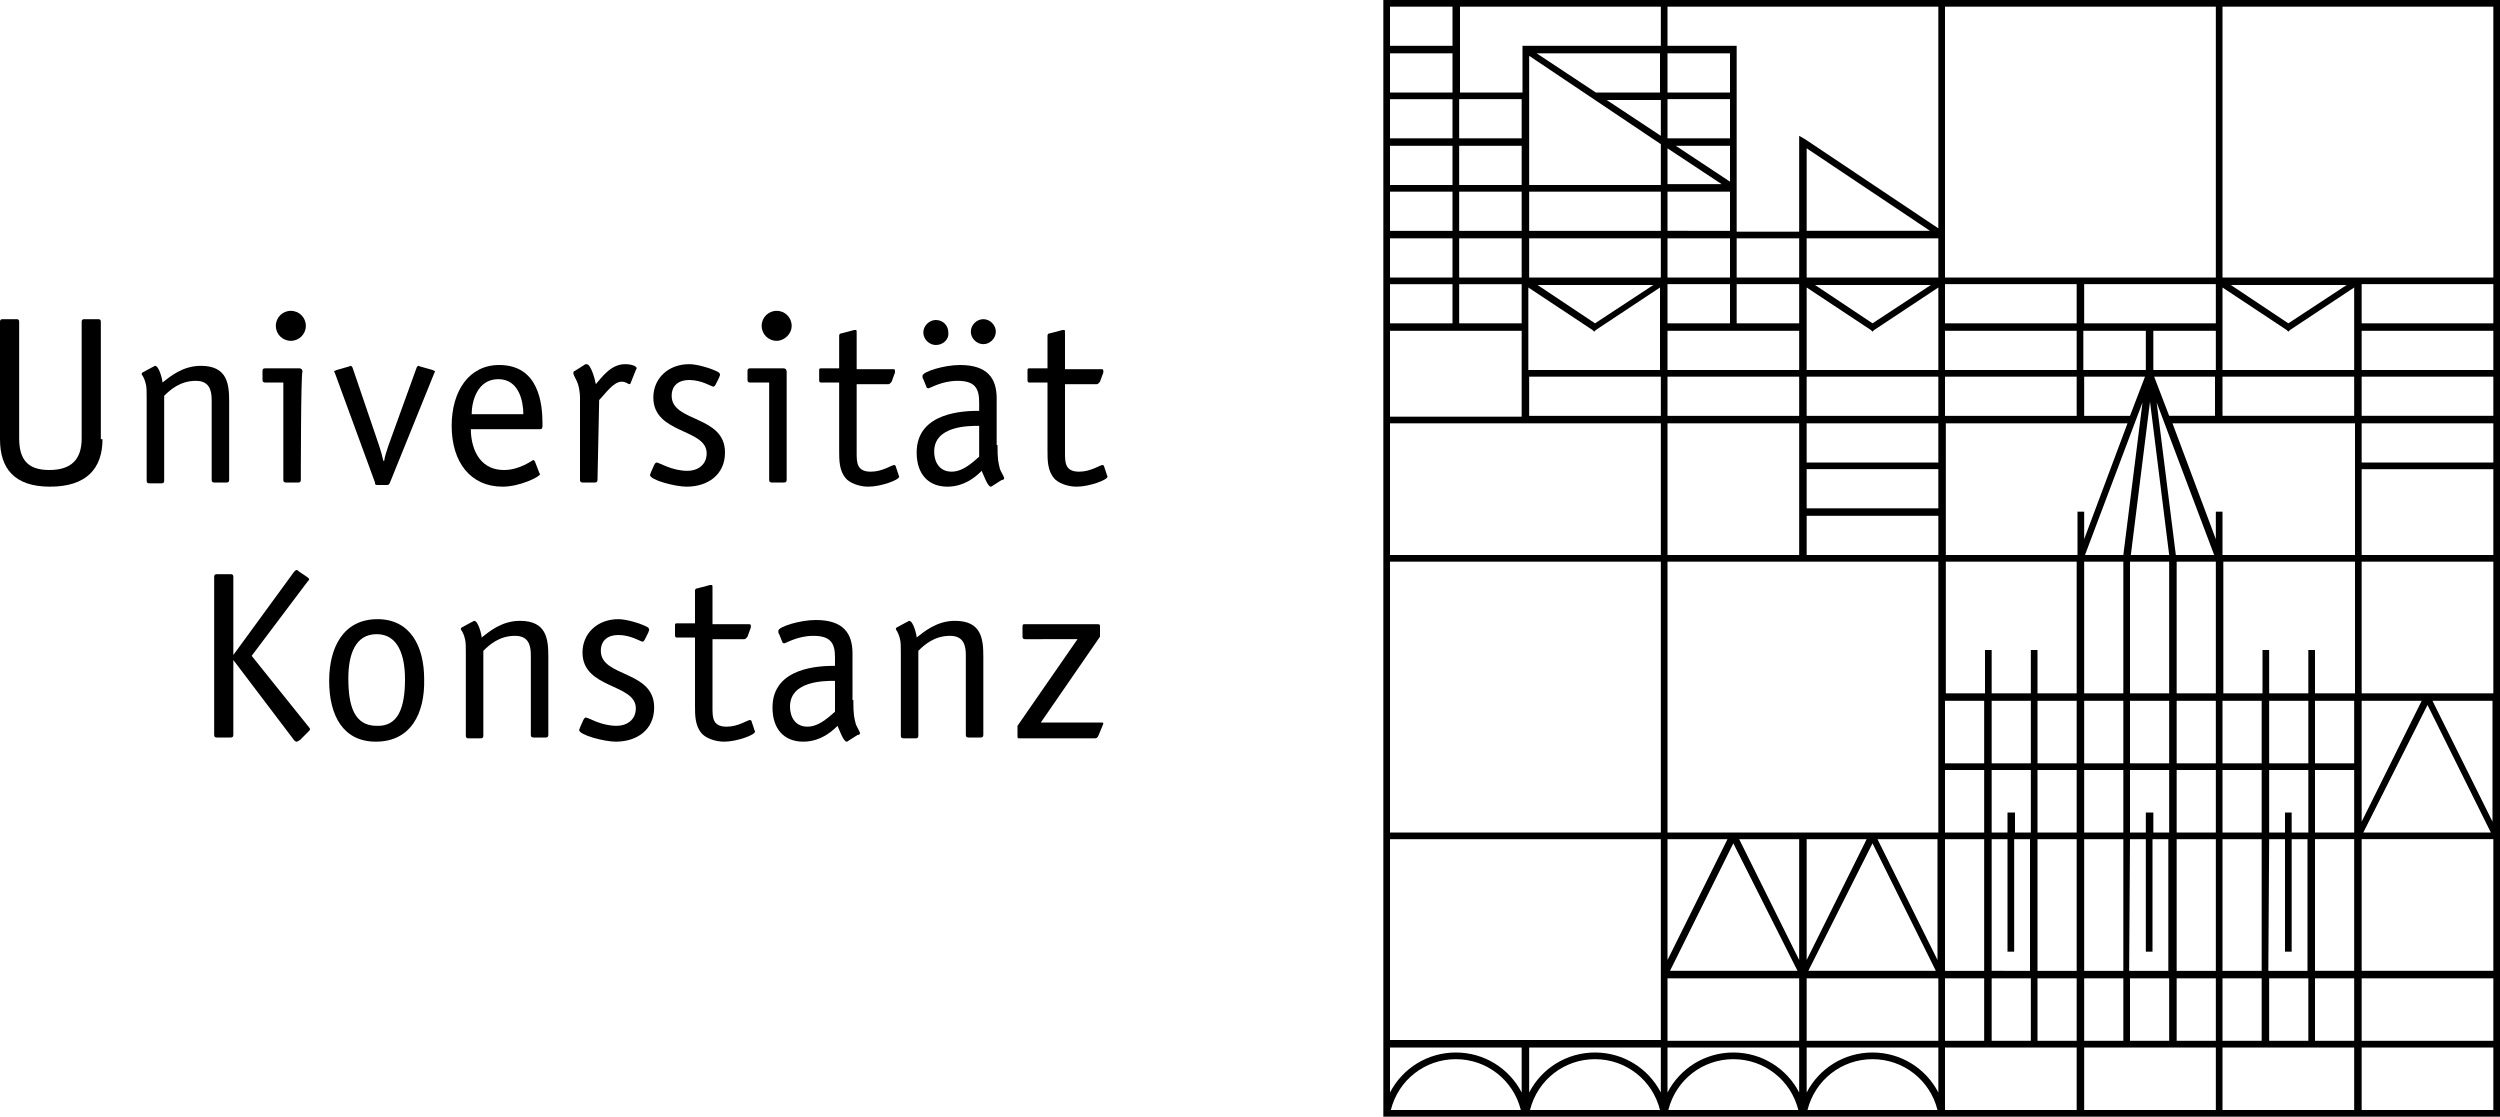
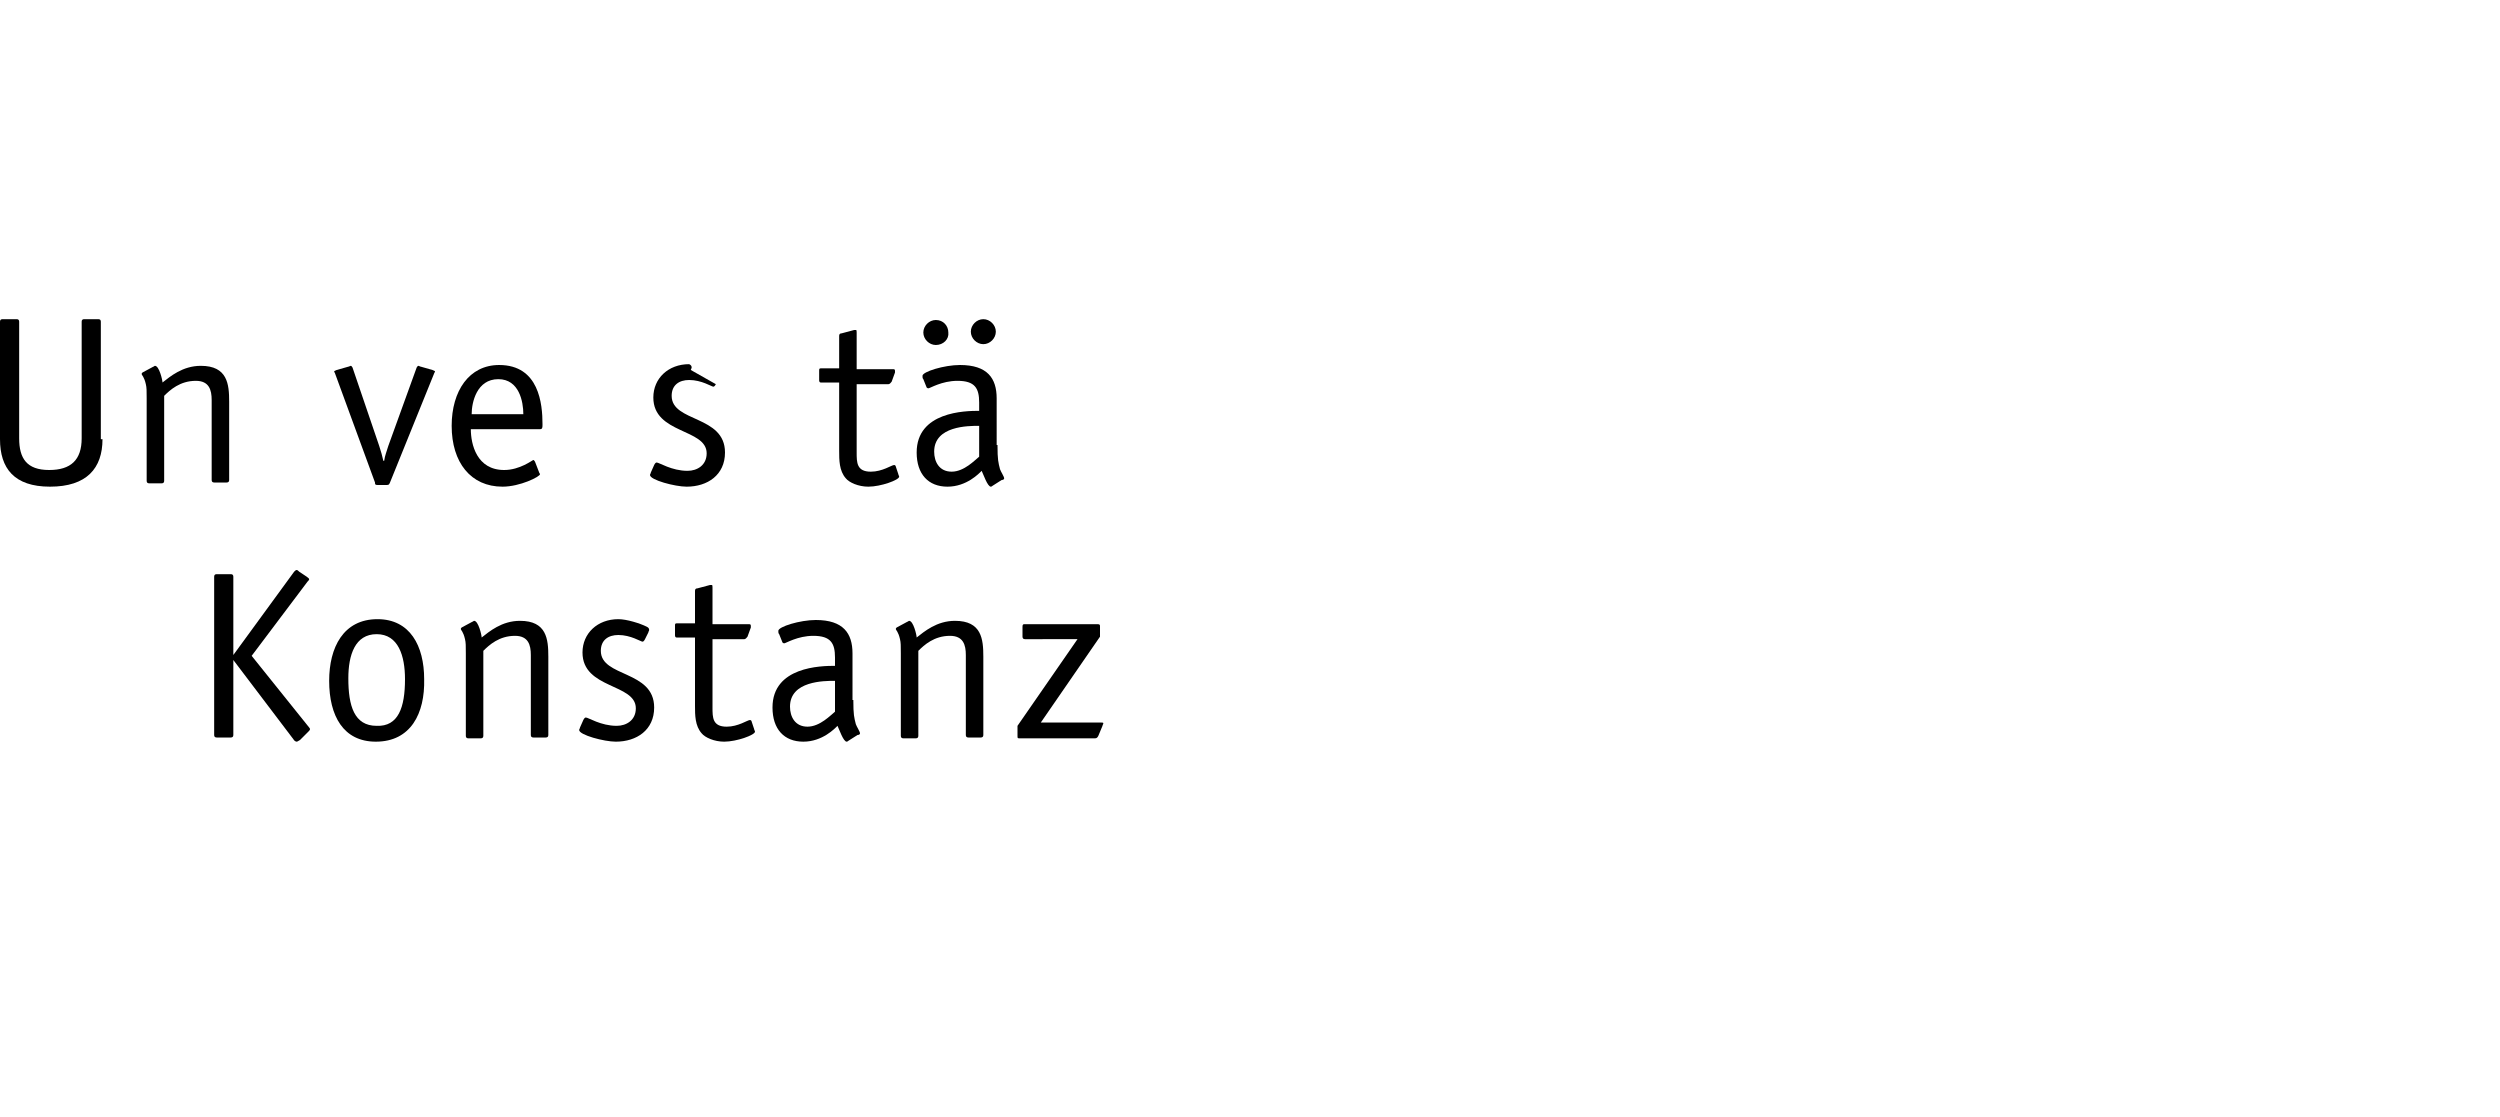
<svg xmlns="http://www.w3.org/2000/svg" version="1.1" id="Ebene_1" x="0px" y="0px" width="300px" height="134px" viewBox="0 0 300 134" style="enable-background:new 0 0 300 134;" xml:space="preserve">
  <g>
    <path d="M12.3,52.7c0,3.5-1.9,5.7-6.3,5.7c-4.3,0-6-2.2-6-5.7V38.6c0-0.2,0.1-0.3,0.3-0.3H2c0.2,0,0.3,0.1,0.3,0.3v14   c0,2.4,0.9,3.8,3.6,3.8c2.6,0,3.9-1.2,3.9-3.8v-14c0-0.2,0.1-0.3,0.3-0.3h1.7c0.2,0,0.3,0.1,0.3,0.3V52.7z" />
    <path d="M27.5,57.6c0,0.2-0.1,0.3-0.3,0.3h-1.5c-0.2,0-0.3-0.1-0.3-0.3V48c0-1.2-0.3-2.3-1.9-2.3c-1.9,0-3.1,1.1-3.8,1.8v10.2   c0,0.2-0.1,0.3-0.3,0.3h-1.5c-0.2,0-0.3-0.1-0.3-0.3v-9.9c0-0.9,0-1.3-0.1-1.7c-0.2-0.9-0.5-1.1-0.5-1.2c0-0.1,0-0.1,0.1-0.2   l1.3-0.7c0.1,0,0.1-0.1,0.2-0.1c0.5,0,0.9,1.7,0.9,2c0.9-0.7,2.4-2,4.6-2c3.2,0,3.4,2.2,3.4,4.3C27.5,48.1,27.5,57.6,27.5,57.6z" />
-     <path d="M36.1,57.6c0,0.2-0.1,0.3-0.3,0.3h-1.5c-0.2,0-0.3-0.1-0.3-0.3V45.9h-2.2c-0.2,0-0.3-0.1-0.3-0.3v-1.1   c0-0.2,0.1-0.3,0.3-0.3h4.1c0.3,0,0.4,0.2,0.4,0.4C36.1,44.6,36.1,57.6,36.1,57.6z M34.9,40.9c-1,0-1.8-0.8-1.8-1.8   s0.8-1.8,1.8-1.8c1,0,1.8,0.8,1.8,1.8S35.9,40.9,34.9,40.9z" />
    <path d="M46.8,57.9c-0.1,0.2-0.1,0.3-0.4,0.3h-1.1c-0.3,0-0.3-0.1-0.3-0.3l-4.8-13.1c0-0.1-0.1-0.1-0.1-0.2c0-0.1,0.1-0.1,0.3-0.2   l1.4-0.4c0.1,0,0.2-0.1,0.3-0.1c0.1,0,0.1,0.1,0.2,0.2l3.2,9.4c0.2,0.6,0.4,1.3,0.5,1.8h0.1c0.1-0.7,0.3-1.1,0.5-1.8l3.4-9.4   c0.1-0.1,0.1-0.2,0.2-0.2s0.2,0.1,0.3,0.1l1.4,0.4c0.2,0.1,0.3,0.1,0.3,0.2c0,0.1-0.1,0.1-0.1,0.2L46.8,57.9z" />
    <path d="M64.7,56.7c0,0.1,0.1,0.1,0.1,0.2c0,0.3-2.4,1.5-4.5,1.5c-3.8,0-6.1-2.9-6.1-7.3c0-4.2,2.1-7.3,5.7-7.3   c4.8,0,5.2,4.7,5.2,7.1c0,0.4,0,0.6-0.3,0.6h-8.3c0,1.8,0.7,4.9,4,4.9c1.9,0,3.4-1.2,3.5-1.2c0.1,0,0.1,0.1,0.2,0.2L64.7,56.7z    M62.8,49.7c0-1.5-0.5-4.2-3-4.2c-2.6,0-3.2,2.8-3.2,4.2H62.8z" />
-     <path d="M71.7,57.6c0,0.2-0.1,0.3-0.3,0.3h-1.5c-0.2,0-0.3-0.1-0.3-0.3v-9.9c0-0.5-0.1-1.5-0.5-2.2c-0.2-0.4-0.3-0.6-0.3-0.7   c0-0.2,0.1-0.3,0.2-0.3l1.1-0.7c0.1-0.1,0.2-0.1,0.3-0.1c0.5,0,1,1.8,1.1,2.4c0.7-0.8,1.8-2.4,3.5-2.4c0.7,0,1.4,0.2,1.4,0.5   c0,0.1-0.1,0.1-0.1,0.2l-0.6,1.5c0,0.1-0.1,0.2-0.2,0.2c-0.1,0-0.4-0.3-0.9-0.3c-1,0-2,1.5-2.7,2.2L71.7,57.6L71.7,57.6z" />
-     <path d="M85.9,46.1c-0.1,0.2-0.2,0.3-0.3,0.3c-0.2,0-1.4-0.8-2.9-0.8c-1.2,0-2.1,0.6-2.1,1.9c0,3.2,6.4,2.3,6.4,6.8   c0,2.7-2.1,4.1-4.6,4.1C81,58.4,78,57.6,78,57c0-0.1,0.1-0.2,0.1-0.3l0.4-0.9c0.1-0.2,0.2-0.3,0.3-0.3c0.3,0,1.8,1,3.7,1   c1.2,0,2.3-0.7,2.3-2.1c0-3-6.4-2.3-6.4-6.7c0-2.3,1.8-4,4.3-4c1,0,2.6,0.5,3.4,0.9c0.2,0.1,0.3,0.2,0.3,0.4c0,0.1-0.1,0.2-0.1,0.3   L85.9,46.1z" />
-     <path d="M94.4,57.6c0,0.2-0.1,0.3-0.3,0.3h-1.5c-0.2,0-0.3-0.1-0.3-0.3V45.9H90c-0.2,0-0.3-0.1-0.3-0.3v-1.1c0-0.2,0.1-0.3,0.3-0.3   H94c0.3,0,0.4,0.2,0.4,0.4L94.4,57.6L94.4,57.6z M93.2,40.9c-1,0-1.8-0.8-1.8-1.8s0.8-1.8,1.8-1.8s1.8,0.8,1.8,1.8   S94.1,40.9,93.2,40.9z" />
+     <path d="M85.9,46.1c-0.1,0.2-0.2,0.3-0.3,0.3c-0.2,0-1.4-0.8-2.9-0.8c-1.2,0-2.1,0.6-2.1,1.9c0,3.2,6.4,2.3,6.4,6.8   c0,2.7-2.1,4.1-4.6,4.1C81,58.4,78,57.6,78,57c0-0.1,0.1-0.2,0.1-0.3l0.4-0.9c0.1-0.2,0.2-0.3,0.3-0.3c0.3,0,1.8,1,3.7,1   c1.2,0,2.3-0.7,2.3-2.1c0-3-6.4-2.3-6.4-6.7c0-2.3,1.8-4,4.3-4c0.2,0.1,0.3,0.2,0.3,0.4c0,0.1-0.1,0.2-0.1,0.3   L85.9,46.1z" />
    <path d="M107.8,56.9c0,0.1,0.1,0.2,0.1,0.3c0,0.4-2.2,1.2-3.7,1.2c-1.2,0-2.3-0.5-2.7-1c-0.8-0.9-0.8-2.2-0.8-3.3v-8.2h-2.2   c-0.2,0-0.2-0.2-0.2-0.3v-1.1c0-0.2,0-0.3,0.2-0.3h2.2v-3.9c0-0.2,0.1-0.3,0.3-0.3l1.5-0.4c0.1,0,0.1,0,0.2,0   c0.1,0,0.1,0.1,0.1,0.3v4.4h4.3c0.2,0,0.3,0,0.3,0.2c0,0.1,0,0.1,0,0.2l-0.4,1.1c-0.1,0.1-0.2,0.3-0.4,0.3h-3.8v8.2   c0,1.2,0,2.3,1.7,2.3c1.4,0,2.5-0.8,2.8-0.8c0.1,0,0.2,0.1,0.2,0.2L107.8,56.9z" />
    <path d="M119.7,53.4c0,1.8,0.1,2.1,0.3,2.9c0.1,0.3,0.5,0.9,0.5,1.1c0,0.1-0.1,0.2-0.3,0.2l-1.1,0.7c-0.1,0.1-0.2,0.1-0.2,0.1   c-0.4,0-0.9-1.5-1.1-1.9c-0.3,0.3-1.8,1.9-4.1,1.9c-2.3,0-3.7-1.5-3.7-4.1c0-4.9,5.8-5,7.5-5v-1c0-1.7-0.5-2.6-2.6-2.6   c-1.9,0-3.3,0.9-3.5,0.9c-0.1,0-0.2-0.1-0.2-0.1l-0.4-1c-0.1-0.1-0.1-0.2-0.1-0.4c0-0.5,2.6-1.3,4.5-1.3c3.3,0,4.4,1.6,4.4,4V53.4z    M112.3,41.4c-0.8,0-1.5-0.7-1.5-1.5c0-0.8,0.7-1.5,1.5-1.5c0.9,0,1.5,0.7,1.5,1.5C113.9,40.7,113.2,41.4,112.3,41.4z M117.5,51.1   c-1.3,0-5.4,0-5.4,3.1c0,1.2,0.6,2.4,2.1,2.4c1.5,0,2.8-1.4,3.3-1.8V51.1z M118,38.3c0.8,0,1.5,0.7,1.5,1.5c0,0.8-0.7,1.5-1.5,1.5   s-1.5-0.7-1.5-1.5C116.5,39,117.2,38.3,118,38.3z" />
-     <path d="M132.8,56.9c0,0.1,0.1,0.2,0.1,0.3c0,0.4-2.2,1.2-3.7,1.2c-1.2,0-2.3-0.5-2.7-1c-0.8-0.9-0.8-2.2-0.8-3.3v-8.2h-2.2   c-0.2,0-0.2-0.2-0.2-0.3v-1.1c0-0.2,0-0.3,0.2-0.3h2.2v-3.9c0-0.2,0.1-0.3,0.3-0.3l1.5-0.4c0.1,0,0.1,0,0.2,0   c0.1,0,0.1,0.1,0.1,0.3v4.4h4.3c0.2,0,0.3,0,0.3,0.2c0,0.1,0,0.1,0,0.2l-0.4,1.1c-0.1,0.1-0.2,0.3-0.4,0.3h-3.8v8.2   c0,1.2,0,2.3,1.7,2.3c1.4,0,2.5-0.8,2.8-0.8c0.1,0,0.2,0.1,0.2,0.2L132.8,56.9z" />
    <path d="M36,88.8c-0.2,0.1-0.3,0.2-0.4,0.2c-0.1,0-0.3-0.1-0.4-0.3L28,79.2H28v9c0,0.2-0.1,0.3-0.3,0.3h-1.7   c-0.2,0-0.3-0.1-0.3-0.3v-19c0-0.2,0.1-0.3,0.3-0.3h1.7c0.2,0,0.3,0.1,0.3,0.3v9.4H28l7.3-10c0.1-0.1,0.2-0.2,0.3-0.2   c0.1,0,0.2,0.1,0.3,0.2l0.9,0.6c0.1,0.1,0.3,0.2,0.3,0.3c0,0.1-0.1,0.2-0.2,0.3l-6.7,8.9l6.9,8.6c0.1,0.1,0.1,0.2,0.1,0.2   c0,0.1-0.1,0.2-0.2,0.3L36,88.8z" />
    <path d="M45.1,89c-3.9,0-5.6-3.1-5.6-7.3c0-4,1.7-7.4,5.8-7.4c3.9,0,5.6,3.2,5.6,7.2C51,85.6,49.3,89,45.1,89z M48.6,81.5   c0-2.8-0.8-5.4-3.4-5.4c-2.6,0-3.4,2.5-3.4,5.3c0,3.3,0.7,5.7,3.4,5.7C47.8,87.2,48.6,84.9,48.6,81.5z" />
    <path d="M65.8,88.2c0,0.2-0.1,0.3-0.3,0.3h-1.5c-0.2,0-0.3-0.1-0.3-0.3v-9.6c0-1.2-0.3-2.3-1.9-2.3c-1.9,0-3.1,1.1-3.8,1.8v10.2   c0,0.2-0.1,0.3-0.3,0.3h-1.5c-0.2,0-0.3-0.1-0.3-0.3v-9.9c0-0.9,0-1.3-0.1-1.7c-0.2-0.9-0.5-1.1-0.5-1.2c0-0.1,0-0.1,0.1-0.2   l1.3-0.7c0.1,0,0.1-0.1,0.2-0.1c0.5,0,0.9,1.7,0.9,2c0.9-0.7,2.4-2,4.6-2c3.2,0,3.4,2.2,3.4,4.3C65.8,78.7,65.8,88.2,65.8,88.2z" />
    <path d="M77.4,76.7c-0.1,0.2-0.2,0.3-0.3,0.3c-0.2,0-1.4-0.8-2.9-0.8c-1.2,0-2.1,0.6-2.1,1.9c0,3.2,6.4,2.3,6.4,6.8   c0,2.7-2.1,4.1-4.6,4.1c-1.4,0-4.4-0.8-4.4-1.4c0-0.1,0.1-0.2,0.1-0.3l0.4-0.9c0.1-0.2,0.2-0.3,0.3-0.3c0.3,0,1.8,1,3.7,1   c1.2,0,2.3-0.7,2.3-2.1c0-3-6.4-2.3-6.4-6.7c0-2.3,1.8-4,4.3-4c1,0,2.6,0.5,3.4,0.9c0.2,0.1,0.3,0.2,0.3,0.4c0,0.1-0.1,0.2-0.1,0.3   L77.4,76.7z" />
    <path d="M90.5,87.5c0,0.1,0.1,0.2,0.1,0.3c0,0.4-2.2,1.2-3.7,1.2c-1.2,0-2.3-0.5-2.7-1c-0.8-0.9-0.8-2.2-0.8-3.3v-8.2h-2.2   c-0.2,0-0.2-0.2-0.2-0.3v-1.1c0-0.2,0-0.3,0.2-0.3h2.2v-3.9c0-0.2,0.1-0.3,0.3-0.3l1.5-0.4c0.1,0,0.1,0,0.2,0   c0.1,0,0.1,0.1,0.1,0.3v4.4h4.3c0.2,0,0.3,0,0.3,0.2c0,0.1,0,0.1,0,0.2l-0.4,1.1c-0.1,0.1-0.2,0.3-0.4,0.3h-3.8v8.2   c0,1.2,0,2.3,1.7,2.3c1.4,0,2.5-0.8,2.8-0.8c0.1,0,0.2,0.1,0.2,0.2L90.5,87.5z" />
    <path d="M102.4,84c0,1.8,0.1,2.1,0.3,2.9c0.1,0.3,0.5,0.9,0.5,1.1c0,0.1-0.1,0.2-0.3,0.2l-1.1,0.7c-0.1,0.1-0.2,0.1-0.2,0.1   c-0.4,0-0.9-1.5-1.1-1.9c-0.3,0.3-1.8,1.9-4.1,1.9c-2.3,0-3.7-1.5-3.7-4.1c0-4.9,5.8-5,7.5-5v-1c0-1.7-0.5-2.6-2.6-2.6   c-1.9,0-3.3,0.9-3.5,0.9c-0.1,0-0.2-0.1-0.2-0.1l-0.4-1c-0.1-0.1-0.1-0.2-0.1-0.4c0-0.5,2.6-1.3,4.5-1.3c3.3,0,4.4,1.6,4.4,4V84z    M100.2,81.7c-1.3,0-5.4,0-5.4,3.1c0,1.2,0.6,2.4,2.1,2.4c1.5,0,2.8-1.4,3.3-1.8V81.7z" />
    <path d="M118,88.2c0,0.2-0.1,0.3-0.3,0.3h-1.5c-0.2,0-0.3-0.1-0.3-0.3v-9.6c0-1.2-0.3-2.3-1.9-2.3c-1.9,0-3.1,1.1-3.8,1.8v10.2   c0,0.2-0.1,0.3-0.3,0.3h-1.5c-0.2,0-0.3-0.1-0.3-0.3v-9.9c0-0.9,0-1.3-0.1-1.7c-0.2-0.9-0.5-1.1-0.5-1.2c0-0.1,0-0.1,0.1-0.2   l1.3-0.7c0.1,0,0.1-0.1,0.2-0.1c0.5,0,0.9,1.7,0.9,2c0.9-0.7,2.4-2,4.6-2c3.2,0,3.4,2.2,3.4,4.3V88.2z" />
    <path d="M124.9,86.7h7.1c0.3,0,0.4,0,0.4,0.1c0,0.1-0.1,0.2-0.1,0.3l-0.5,1.2c-0.1,0.2-0.2,0.3-0.4,0.3h-9c-0.3,0-0.3,0-0.3-0.3   v-1.2l7.2-10.4H123c-0.2,0-0.3-0.1-0.3-0.3v-1.2c0-0.3,0.1-0.3,0.3-0.3h8.7c0.3,0,0.3,0.1,0.3,0.3v1.2L124.9,86.7z" />
  </g>
-   <path d="M299.6,0H166.4H166v0.4v133.2v0.4h0.4h133.2h0.4v-0.4V0.4V0H299.6z M299.2,83.2h-15.8V67.4h15.8V83.2z M199.3,125.7v5.4  c-1.5-2.9-4.5-4.8-7.9-4.8c-3.4,0-6.4,1.9-7.9,4.8v-5.4H199.3z M200.1,125.7h15.8v5.4c-1.5-2.9-4.5-4.8-7.9-4.8  c-3.4,0-6.4,1.9-7.9,4.8L200.1,125.7L200.1,125.7z M216.8,17.8l14.8,9.9h-14.8V17.8z M282.5,44.4h-15.8v-9.9l7.7,5.1l0.2,0.2  l0.2-0.2l7.7-5.1L282.5,44.4L282.5,44.4z M282.5,66.6h-15.8v-5.2h-0.8v3.3l-5.2-13.9h21.9V66.6L282.5,66.6z M224,100.7l-7.2,14.5  v-14.5H224z M215.9,115.2l-7.2-14.5h7.2V115.2z M215.7,116.5h-15.3l7.6-15.3L215.7,116.5z M224.7,101.2l7.6,15.3H217L224.7,101.2z   M225.3,100.7h7.2v14.5L225.3,100.7z M233.4,100.7h4.7v15.8h-4.7V100.7z M207.6,16.6h-7.5v-4.7h7.5V16.6z M199.3,16.3l-6.5-4.3h6.5  V16.3z M199.3,17.3v4.9h-15.8V6.7L199.3,17.3z M200.1,17.8l6.5,4.3h-6.5V17.8z M199.3,23v4.7h-15.8V23H199.3z M199.3,28.6v4.7h-15.8  v-4.7H199.3z M224.7,38.8l-6.9-4.6h13.9L224.7,38.8z M215.9,38.8h-7.5v-4.7h7.5V38.8z M207.6,38.8h-7.5v-4.7h7.5V38.8z M191.4,38.8  l-6.9-4.6h13.9L191.4,38.8z M191.1,39.6l0.2,0.2l0.2-0.2l7.7-5.1v9.9h-15.8v-9.9L191.1,39.6z M200.1,39.7h15.8v4.7h-15.8V39.7z   M216.8,34.5l7.7,5.1l0.2,0.2l0.2-0.2l7.7-5.1v9.9h-15.8L216.8,34.5L216.8,34.5z M265.9,44.4h-7.5v-4.7h7.5V44.4z M260.3,49.9  l-1.8-4.7h7.3v4.7H260.3z M271.4,91.6h-4.7v-7.5h4.7V91.6z M272.3,84.1h4.7v7.5h-4.7V84.1z M257.5,97.5v2.4h-1.9v-7.5h4.7v7.5h-1.9  v-2.4H257.5z M240.9,97.5v2.4H239v-7.5h4.7v7.5h-1.9v-2.4H240.9z M233.4,84.1h4.7v7.5h-4.7V84.1z M239,84.1h4.7v7.5H239V84.1z   M233.4,45.2h15.8v4.7h-15.8V45.2z M250.1,45.2h7.3l-1.8,4.7h-5.5V45.2z M255.6,83.2V67.4h4.7v15.8H255.6z M260.3,84.1v7.5h-4.7  v-7.5H260.3z M255.7,66.6l2.3-18.4l2.3,18.4C260.3,66.6,255.7,66.6,255.7,66.6z M257.1,48.3l-2.3,18.3h-4.6L257.1,48.3z M254.8,67.4  v15.8h-4.7V67.4H254.8z M254.8,84.1v7.5h-4.7v-7.5H254.8z M249.2,91.6h-4.7v-7.5h4.7V91.6z M244.5,92.4h4.7v7.5h-4.7V92.4z   M250.1,92.4h4.7v7.5h-4.7V92.4z M261.2,92.4h4.7v7.5h-4.7V92.4z M266.7,92.4h4.7v7.5h-4.7V92.4z M265.9,91.6h-4.7v-7.5h4.7V91.6z   M261.2,83.2V67.4h4.7v15.8H261.2z M261.1,66.6l-2.3-18.3l6.9,18.3H261.1z M257.5,44.4h-7.5v-4.7h7.5V44.4z M249.2,44.4h-15.8v-4.7  h15.8V44.4z M232.6,45.2v4.7h-15.8v-4.7H232.6z M232.6,50.8v4.7h-15.8v-4.7H232.6z M232.6,61h-15.8v-4.7h15.8V61z M216.8,61.9h15.8  v4.7h-15.8V61.9z M233.4,50.8h21.9l-5.2,13.9v-3.3h-0.8v5.2h-15.8V50.8z M249.2,67.4v15.8h-4.7V78h-0.8v5.2H239V78h-0.8v5.2h-4.7  V67.4H249.2z M233.4,92.4h4.7v7.5h-4.7V92.4z M239,100.7h1.9v13.5h0.8v-13.5h1.9v15.8H239L239,100.7L239,100.7z M244.5,100.7h4.7  v15.8h-4.7V100.7z M250.1,100.7h4.7v15.8h-4.7V100.7z M255.6,100.7h1.9v13.5h0.8v-13.5h1.9v15.8h-4.7L255.6,100.7L255.6,100.7z   M261.2,100.7h4.7v15.8h-4.7V100.7z M266.7,100.7h4.7v15.8h-4.7V100.7z M272.3,100.7h1.9v13.5h0.8v-13.5h1.9v15.8h-4.7L272.3,100.7  L272.3,100.7z M275,99.9v-2.4h-0.8v2.4h-1.9v-7.5h4.7v7.5H275z M277.8,92.4h4.7v7.5h-4.7V92.4z M283.4,84.1h7.2l-7.2,14.5V84.1z   M282.5,91.6h-4.7v-7.5h4.7V91.6z M277.8,83.2V78H277v5.2h-4.7V78h-0.8v5.2h-4.7V67.4h15.8v15.8H277.8z M266.7,49.9v-4.7h15.8v4.7  H266.7z M274.6,38.8l-6.9-4.6h13.9L274.6,38.8z M265.9,38.8h-15.8v-4.7h15.8V38.8z M249.2,38.8h-15.8v-4.7h15.8V38.8z M232.6,28.6  v4.7h-15.8v-4.7H232.6z M215.9,33.3h-7.5v-4.7h7.5V33.3z M207.6,33.3h-7.5v-4.7h7.5V33.3z M200.1,27.7V23h7.5v4.7H200.1z   M201.1,17.5h6.5v4.3L201.1,17.5z M207.6,11.1h-7.5V6.4h7.5V11.1z M199.3,11.1h-7.8l-7.1-4.7h14.8V11.1z M182.6,16.6h-7.5v-4.7h7.5  V16.6z M182.6,17.5v4.7h-7.5v-4.7H182.6z M182.6,23v4.7h-7.5V23H182.6z M182.6,28.6v4.7h-7.5v-4.7H182.6z M182.6,34.1v4.7h-7.5v-4.7  C175.1,34.1,182.6,34.1,182.6,34.1z M183.5,45.2h15.8v4.7h-15.8V45.2z M200.1,45.2h15.8v4.7h-15.8V45.2z M215.9,50.8v15.8h-15.8  V50.8H215.9z M232.6,67.4v32.5h-32.5V67.4C200.1,67.4,232.6,67.4,232.6,67.4z M207.3,100.7l-7.2,14.5v-14.5H207.3z M200.1,117.4  h15.8v7.5h-15.8V117.4z M216.8,125.7h15.8v5.4c-1.5-2.9-4.5-4.8-7.9-4.8c-3.4,0-6.4,1.9-7.9,4.8L216.8,125.7L216.8,125.7z   M216.8,124.9v-7.5h15.8v7.5H216.8z M233.4,117.4h4.7v7.5h-4.7V117.4z M239,117.4h4.7v7.5H239V117.4z M244.5,117.4h4.7v7.5h-4.7  V117.4z M250.1,117.4h4.7v7.5h-4.7V117.4z M255.6,117.4h4.7v7.5h-4.7V117.4z M261.2,117.4h4.7v7.5h-4.7V117.4z M266.7,117.4h4.7v7.5  h-4.7V117.4z M272.3,117.4h4.7v7.5h-4.7V117.4z M277.8,117.4h4.7v7.5h-4.7V117.4z M277.8,116.5v-15.8h4.7v15.8H277.8z M291.3,84.6  l7.6,15.3h-15.3L291.3,84.6z M299.2,66.6h-15.8V56.3h15.8V66.6z M299.2,55.5h-15.8v-4.7h15.8V55.5z M299.2,49.9h-15.8v-4.7h15.8  V49.9z M299.2,44.4h-15.8v-4.7h15.8V44.4z M299.2,38.8h-15.8v-4.7h15.8V38.8z M299.2,33.3h-32.5V0.8h32.5V33.3z M265.9,33.3h-32.5  V0.8h32.5V33.3z M232.6,27.4l-16-10.7l-0.7-0.4v0.8v10.7h-7.5V6V5.5H208h-7.9V0.8h32.5L232.6,27.4L232.6,27.4z M199.3,5.5h-16.2  h-0.4V6v5.1h-7.5V0.8h24.1V5.5z M174.3,5.5h-7.5V0.8h7.5V5.5z M174.3,6.4v4.7h-7.5V6.4C166.8,6.4,174.3,6.4,174.3,6.4z M174.3,11.9  v4.7h-7.5v-4.7H174.3z M174.3,17.5v4.7h-7.5v-4.7H174.3z M174.3,23v4.7h-7.5V23H174.3z M174.3,28.6v4.7h-7.5v-4.7H174.3z   M174.3,34.1v4.7h-7.5v-4.7C166.8,34.1,174.3,34.1,174.3,34.1z M182.6,39.7v10.3h-15.8V39.7H182.6z M199.3,50.8v15.8h-32.5V50.8  H199.3z M199.3,67.4v32.5h-32.5V67.4C166.8,67.4,199.3,67.4,199.3,67.4z M199.3,100.7v24.1h-32.5v-24.1H199.3z M182.6,125.7v5.4  c-1.5-2.9-4.5-4.8-7.9-4.8c-3.4,0-6.4,1.9-7.9,4.8v-5.4H182.6z M174.7,127.1c3.7,0,6.9,2.5,7.8,6.1h-15.6  C167.8,129.6,171,127.1,174.7,127.1z M191.4,127.1c3.7,0,6.9,2.5,7.8,6.1h-15.6C184.5,129.6,187.7,127.1,191.4,127.1z M208,127.1  c3.7,0,6.9,2.5,7.8,6.1h-15.6C201.1,129.6,204.3,127.1,208,127.1z M224.7,127.1c3.7,0,6.9,2.5,7.8,6.1h-15.6  C217.8,129.6,221,127.1,224.7,127.1z M233.4,125.7h15.8v7.5h-15.8V125.7z M250.1,125.7h15.8v7.5h-15.8V125.7z M266.7,125.7h15.8v7.5  h-15.8V125.7z M283.4,125.7h15.8v7.5h-15.8V125.7z M283.4,124.9v-7.5h15.8v7.5H283.4z M283.4,116.5v-15.8h15.8v15.8H283.4z   M291.9,84.1h7.2v14.5L291.9,84.1z" />
</svg>